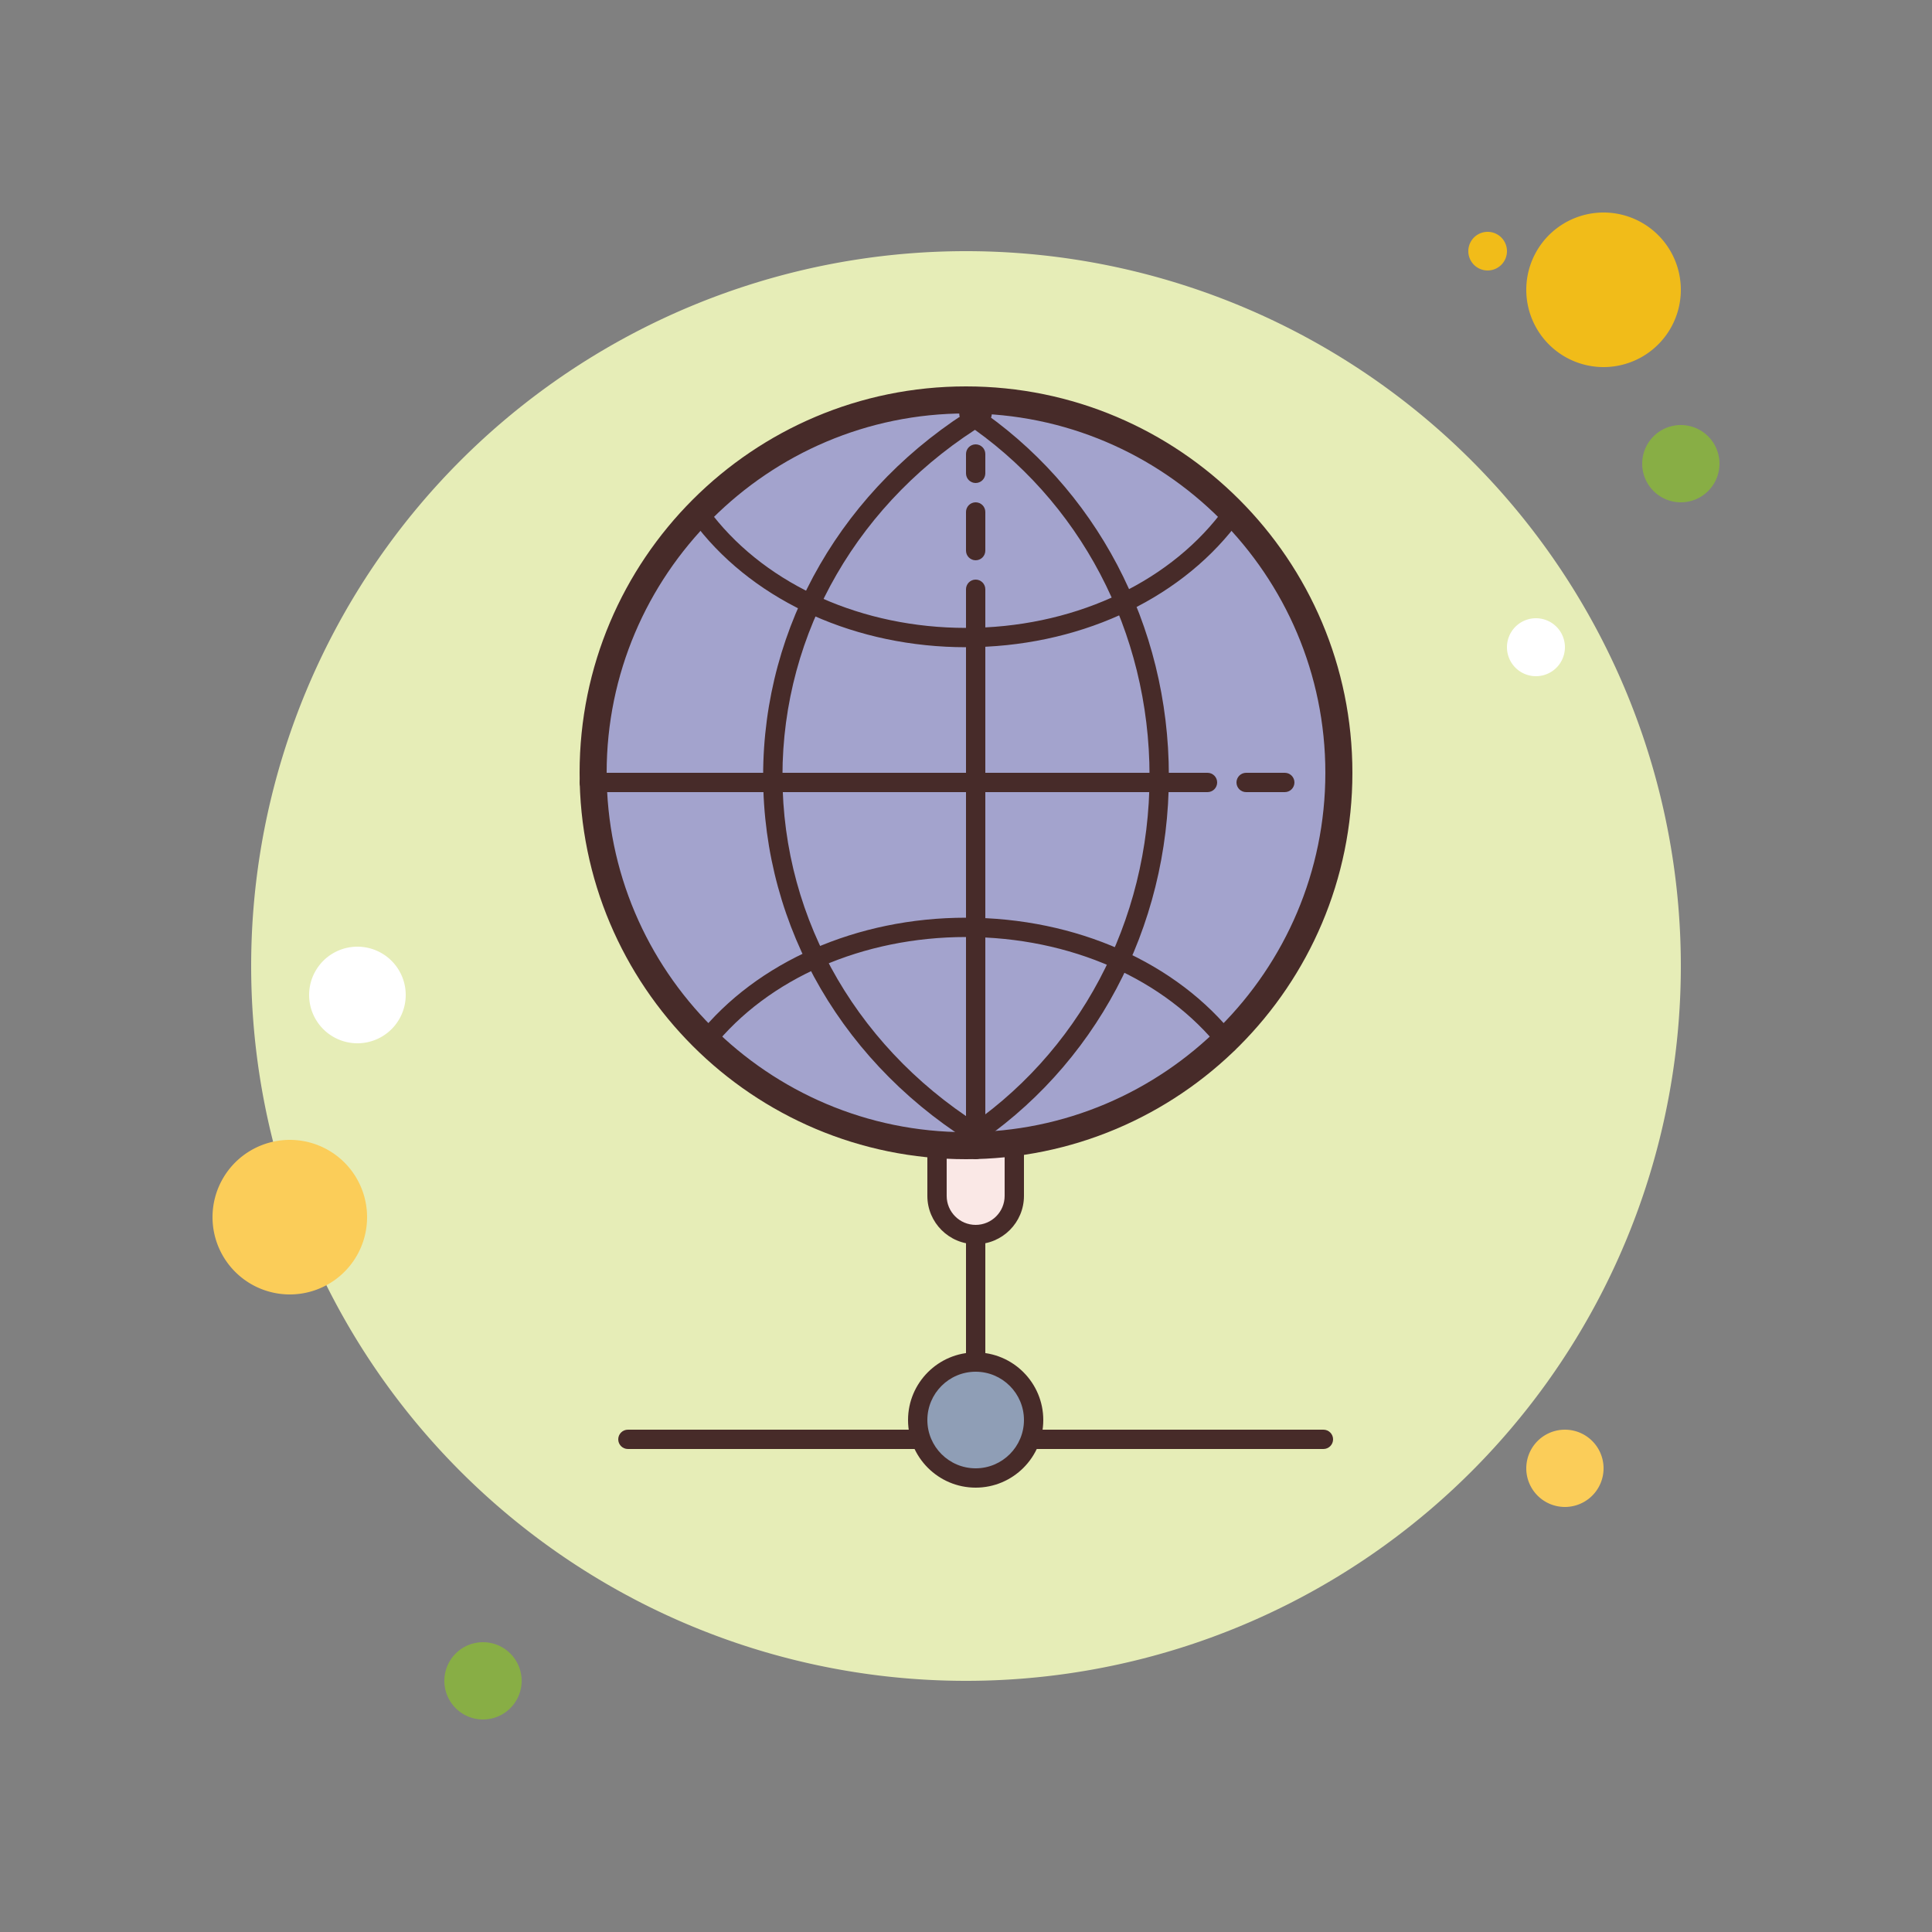
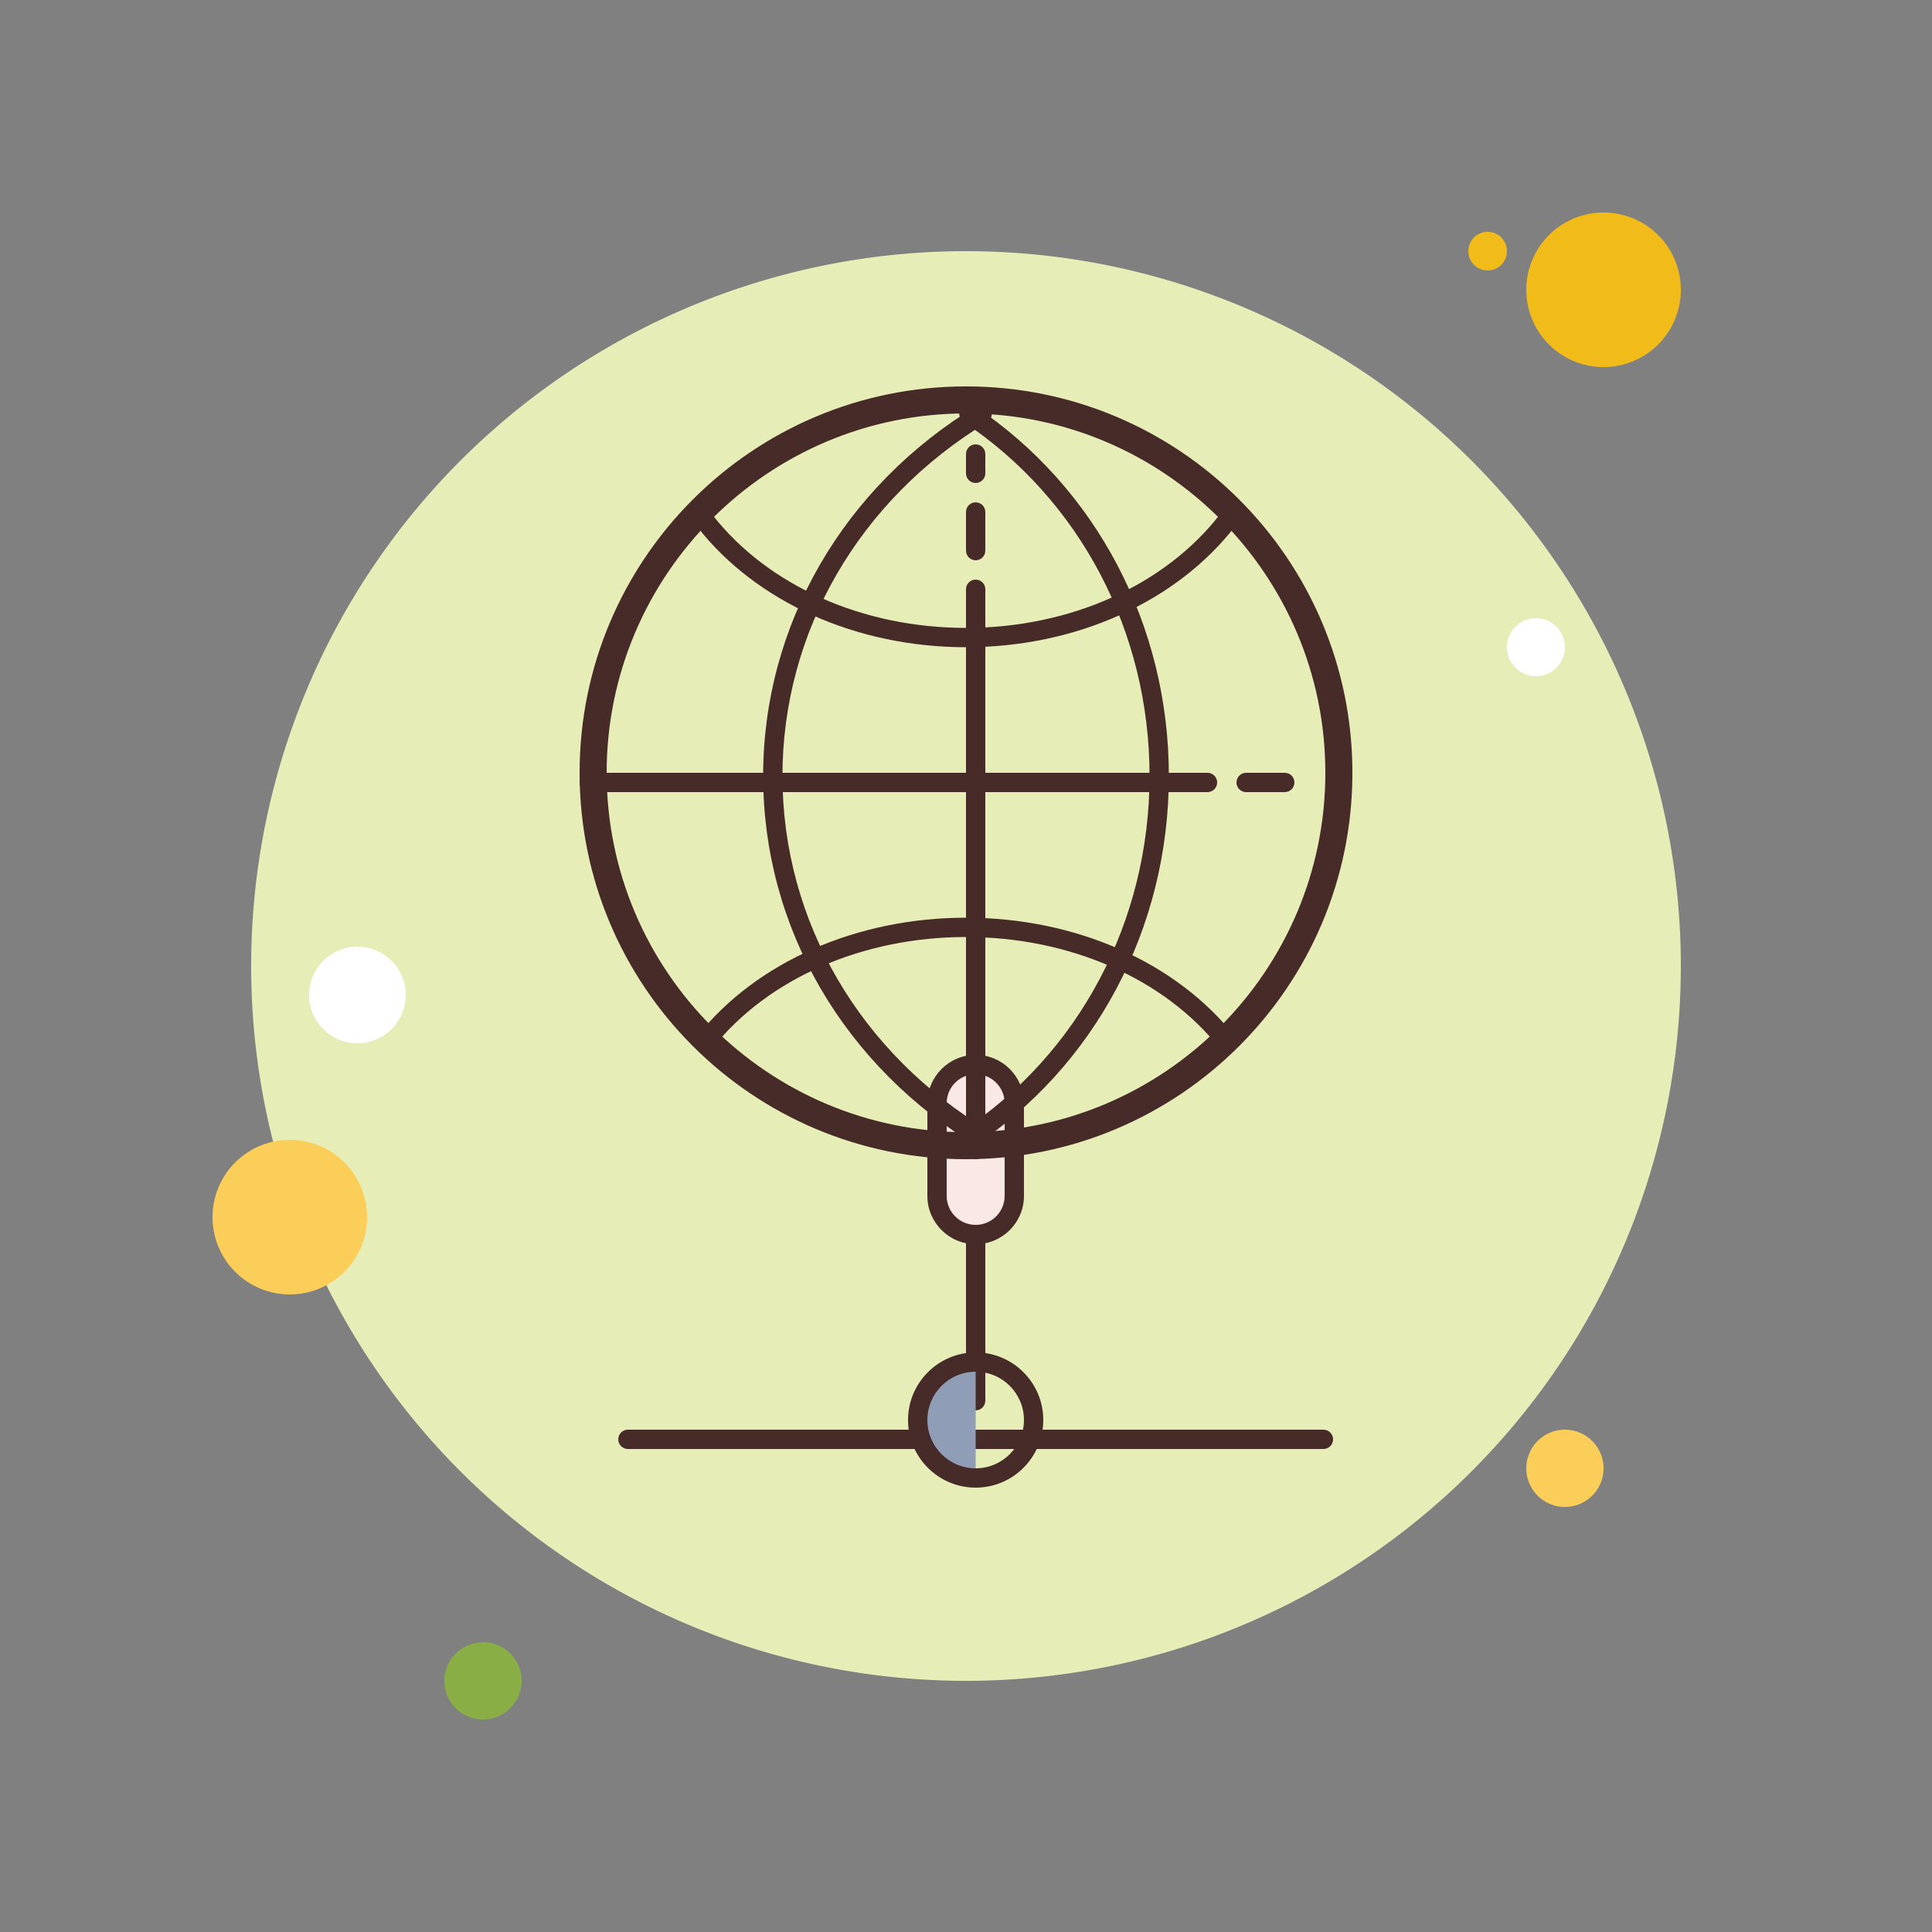
<svg xmlns="http://www.w3.org/2000/svg" viewBox="0 0 100 100" width="200px" height="200px">
  <rect x="0" y="0" width="100" height="100" fill="#808080" stroke="none" />
  <path fill="#f1bc19" d="M77 12A1 1 0 1 0 77 14A1 1 0 1 0 77 12Z" />
  <path fill="#e6edb7" d="M50 13A37 37 0 1 0 50 87A37 37 0 1 0 50 13Z" />
  <path fill="#f1bc19" d="M83 11A4 4 0 1 0 83 19A4 4 0 1 0 83 11Z" />
-   <path fill="#88ae45" d="M87 22A2 2 0 1 0 87 26A2 2 0 1 0 87 22Z" />
  <path fill="#fbcd59" d="M81 74A2 2 0 1 0 81 78 2 2 0 1 0 81 74zM15 59A4 4 0 1 0 15 67 4 4 0 1 0 15 59z" />
  <path fill="#88ae45" d="M25 85A2 2 0 1 0 25 89A2 2 0 1 0 25 85Z" />
  <path fill="#fff" d="M18.5 49A2.5 2.5 0 1 0 18.5 54 2.5 2.5 0 1 0 18.5 49zM79.5 32A1.5 1.5 0 1 0 79.5 35 1.5 1.5 0 1 0 79.5 32z" />
  <path fill="#472b29" d="M50.5,73c-0.276,0-0.5-0.224-0.5-0.5v-11c0-0.276,0.224-0.5,0.5-0.5s0.5,0.224,0.5,0.5v11 C51,72.776,50.776,73,50.5,73z" />
  <path fill="#fae8e6" d="M50.5,55.1L50.5,55.1c-1.1,0-2,0.9-2,2v4.8c0,1.1,0.9,2,2,2h0c1.1,0,2-0.9,2-2v-4.8 C52.5,56,51.6,55.1,50.5,55.1z" />
  <path fill="#472b29" d="M50.5,64.4c-1.378,0-2.5-1.121-2.5-2.5V57.1c0-1.379,1.122-2.5,2.5-2.5s2.5,1.121,2.5,2.5V61.9 C53,63.279,51.878,64.4,50.5,64.4z M50.5,55.6c-0.827,0-1.5,0.673-1.5,1.5V61.9c0,0.827,0.673,1.5,1.5,1.5s1.5-0.673,1.5-1.5V57.1 C52,56.272,51.327,55.6,50.5,55.6z" />
-   <path fill="#a3a3cd" d="M50 20.7A19.3 19.3 0 1 0 50 59.3A19.3 19.3 0 1 0 50 20.7Z" />
  <path fill="#472b29" d="M50,21.4c10.256,0,18.6,8.344,18.6,18.6S60.256,58.6,50,58.6S31.4,50.256,31.4,40 S39.744,21.4,50,21.4 M50,20c-11.046,0-20,8.954-20,20s8.954,20,20,20s20-8.954,20-20S61.046,20,50,20L50,20z" />
  <path fill="#472b29" d="M50,33.5c-5.64,0-10.831-2.317-13.884-6.198c-0.17-0.218-0.133-0.532,0.084-0.702 c0.218-0.172,0.532-0.133,0.702,0.083C39.768,30.325,44.664,32.5,50,32.5c5.389,0,10.311-2.208,13.167-5.905 c0.167-0.22,0.481-0.26,0.701-0.09c0.218,0.169,0.259,0.482,0.09,0.701C60.915,31.147,55.697,33.5,50,33.5z" />
  <g>
    <path fill="#472b29" d="M51,59.5c-0.087,0-0.175-0.022-0.255-0.07C43.704,55.241,39.5,48.038,39.5,40.162 c0-7.798,4.14-14.963,11.075-19.166c0.237-0.142,0.544-0.067,0.687,0.169c0.143,0.235,0.067,0.543-0.168,0.687 C44.46,25.871,40.5,32.717,40.5,40.162c0,7.521,4.021,14.401,10.756,18.408c0.237,0.142,0.315,0.448,0.174,0.686 C51.336,59.413,51.17,59.5,51,59.5z" />
  </g>
  <g>
    <path fill="#472b29" d="M50,59.5c-0.163,0-0.323-0.08-0.419-0.227c-0.151-0.23-0.086-0.541,0.145-0.691 c6.12-4.005,9.774-10.891,9.774-18.42c0-7.455-3.599-14.304-9.626-18.322c-0.23-0.153-0.292-0.464-0.139-0.693 c0.153-0.229,0.462-0.293,0.693-0.139C56.735,25.212,60.5,32.372,60.5,40.162c0,7.867-3.823,15.066-10.226,19.256 C50.189,59.474,50.094,59.5,50,59.5z" />
  </g>
  <g>
    <path fill="#472b29" d="M63.563,54.5c-0.148,0-0.295-0.065-0.394-0.191C60.314,50.672,55.391,48.5,50,48.5 c-5.337,0-10.235,2.139-13.1,5.722c-0.172,0.215-0.486,0.251-0.703,0.078c-0.215-0.173-0.25-0.487-0.078-0.703 C39.172,49.779,44.361,47.5,50,47.5c5.695,0,10.913,2.314,13.956,6.191c0.171,0.217,0.133,0.531-0.084,0.702 C63.78,54.465,63.671,54.5,63.563,54.5z" />
  </g>
  <g>
    <path fill="#472b29" d="M62.5,41h-32c-0.276,0-0.5-0.224-0.5-0.5s0.224-0.5,0.5-0.5h32c0.276,0,0.5,0.224,0.5,0.5 S62.776,41,62.5,41z" />
  </g>
  <g>
    <path fill="#472b29" d="M50.5,60c-0.276,0-0.5-0.224-0.5-0.5v-29c0-0.276,0.224-0.5,0.5-0.5s0.5,0.224,0.5,0.5v29 C51,59.776,50.776,60,50.5,60z" />
  </g>
  <g>
    <path fill="#472b29" d="M68.5,75h-36c-0.276,0-0.5-0.224-0.5-0.5s0.224-0.5,0.5-0.5h36c0.276,0,0.5,0.224,0.5,0.5 S68.776,75,68.5,75z" />
  </g>
  <g>
    <path fill="#472b29" d="M50.5,29c-0.276,0-0.5-0.224-0.5-0.5v-2c0-0.276,0.224-0.5,0.5-0.5s0.5,0.224,0.5,0.5v2 C51,28.776,50.776,29,50.5,29z" />
  </g>
  <g>
    <path fill="#472b29" d="M50.5,25c-0.276,0-0.5-0.224-0.5-0.5v-1c0-0.276,0.224-0.5,0.5-0.5s0.5,0.224,0.5,0.5v1 C51,24.776,50.776,25,50.5,25z" />
  </g>
  <g>
    <path fill="#472b29" d="M66.5,41h-2c-0.276,0-0.5-0.224-0.5-0.5s0.224-0.5,0.5-0.5h2c0.276,0,0.5,0.224,0.5,0.5 S66.776,41,66.5,41z" />
  </g>
  <g>
-     <path fill="#8f9eb6" d="M50.5 70.5A3 3 0 1 0 50.5 76.5A3 3 0 1 0 50.5 70.5Z" />
+     <path fill="#8f9eb6" d="M50.5 70.5A3 3 0 1 0 50.5 76.5Z" />
    <path fill="#472b29" d="M50.5,77c-1.93,0-3.5-1.57-3.5-3.5s1.57-3.5,3.5-3.5s3.5,1.57,3.5,3.5S52.43,77,50.5,77z M50.5,71 c-1.378,0-2.5,1.121-2.5,2.5s1.122,2.5,2.5,2.5s2.5-1.121,2.5-2.5S51.878,71,50.5,71z" />
  </g>
</svg>